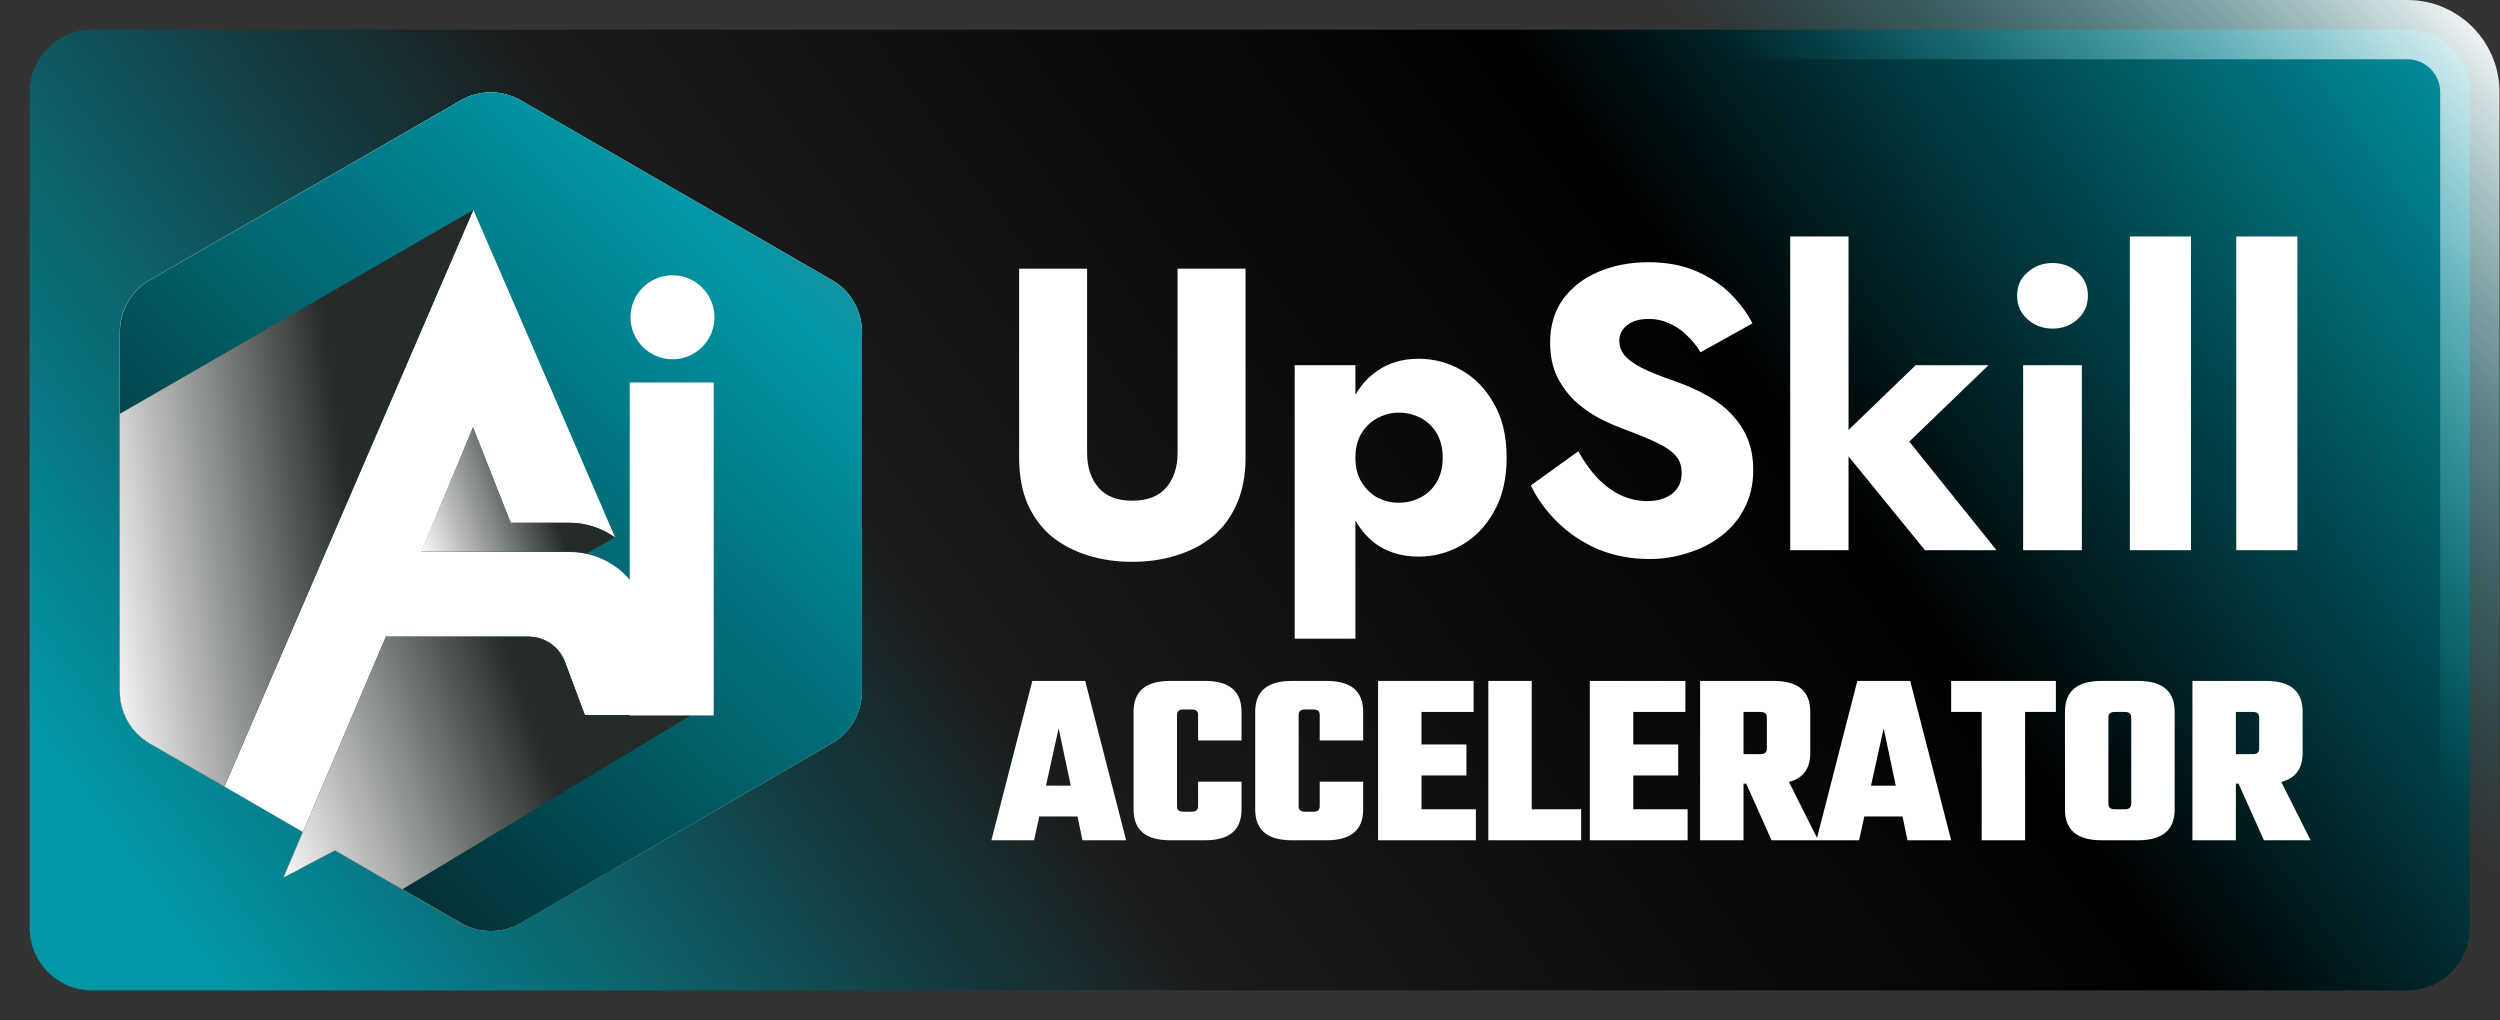
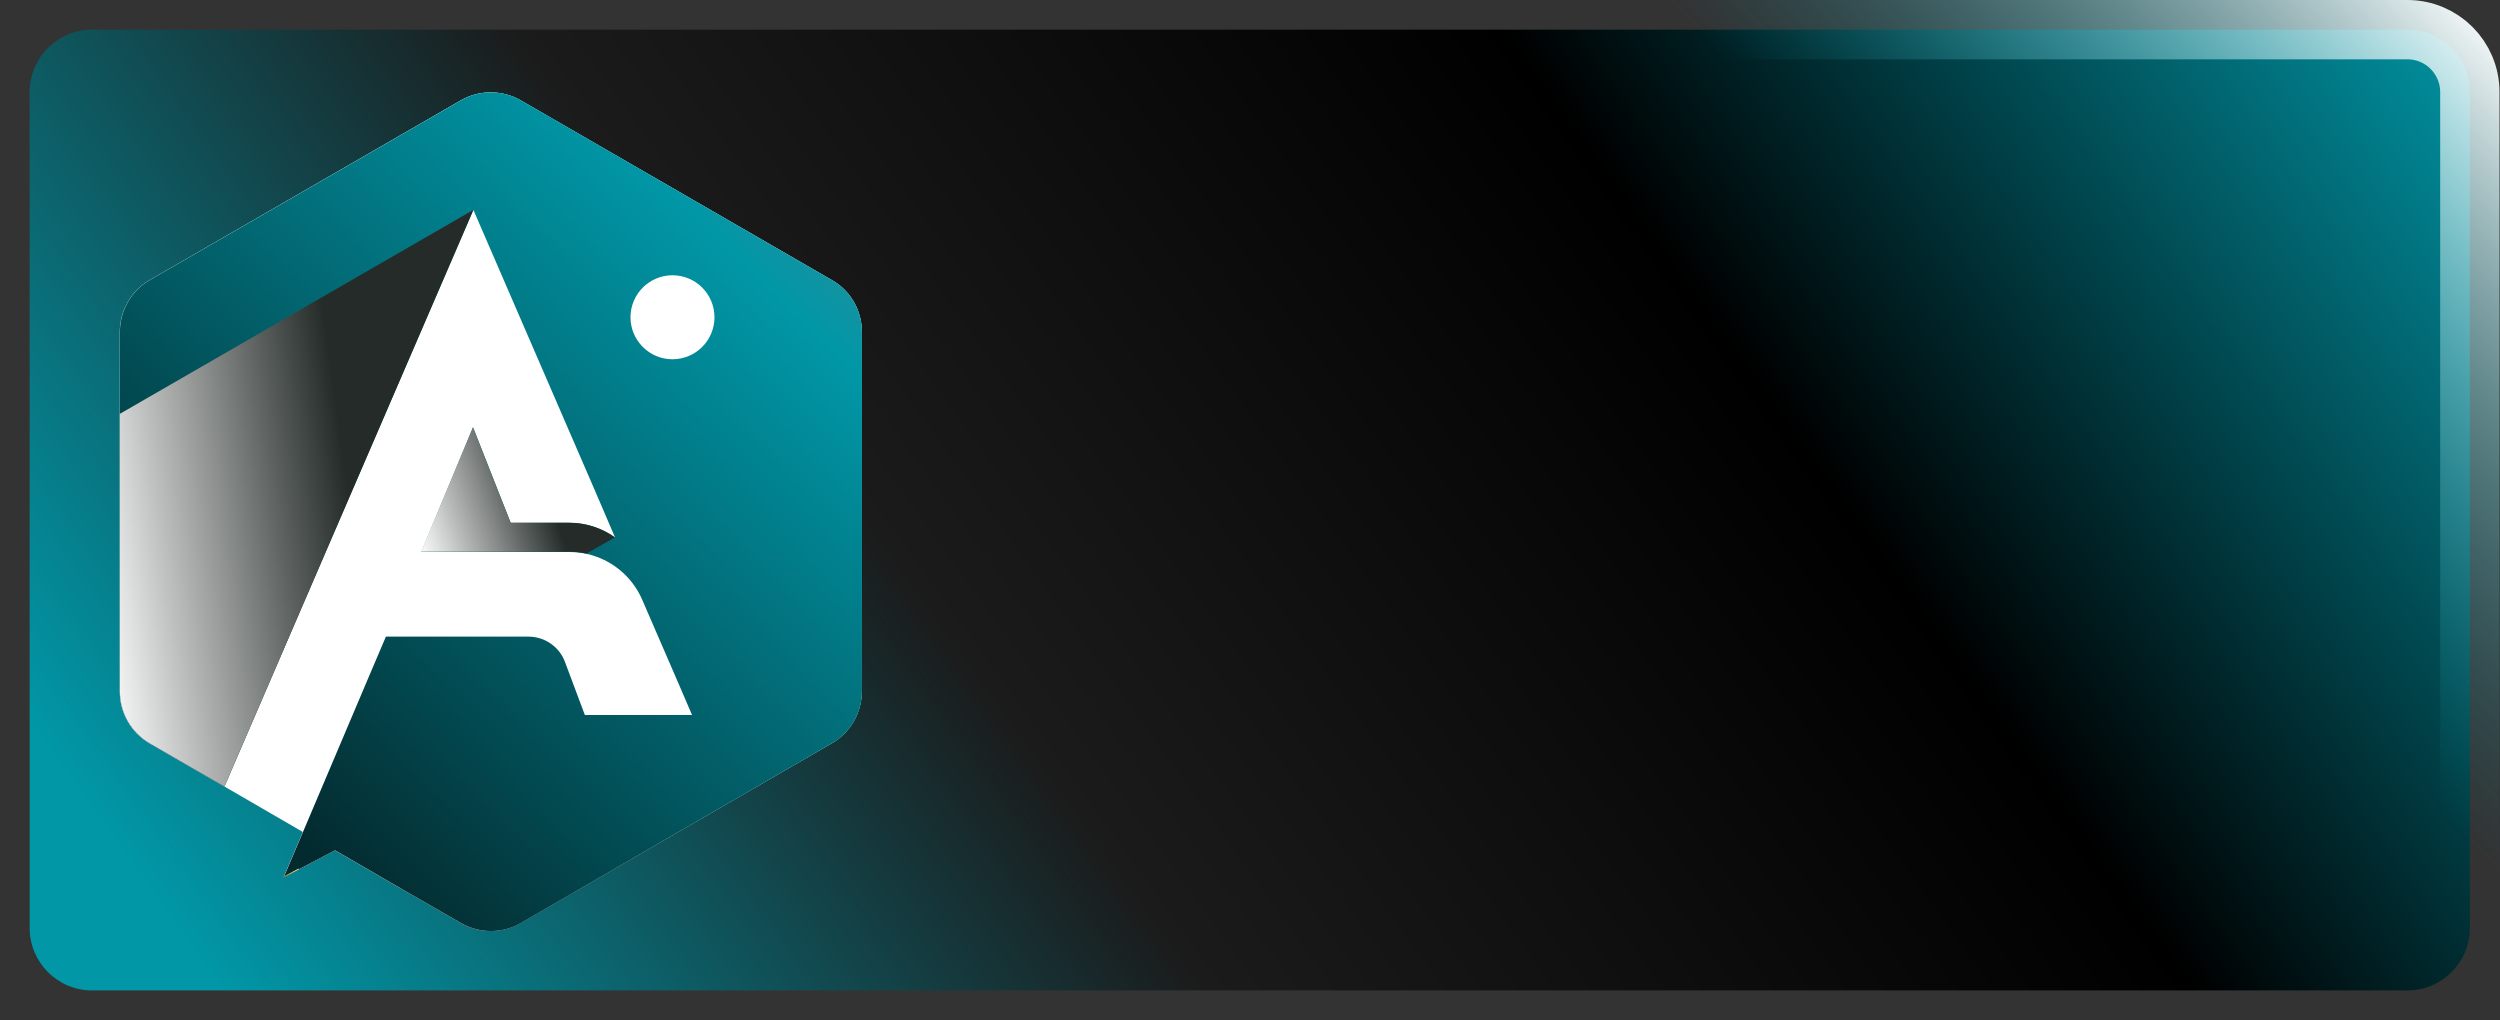
<svg xmlns="http://www.w3.org/2000/svg" width="2548" height="1040" viewBox="0 0 2548 1040" fill="none">
  <rect x="0" y="0" width="2548" height="1040" fill="#333333" stroke="none" />
  <g clip-path="url(#clip0_362_488)">
    <path d="M93.883 30.235H2453.61C2488.77 30.235 2517.26 58.731 2517.26 93.883V945.792C2517.26 980.945 2488.77 1009.44 2453.61 1009.44H93.883C58.731 1009.44 30.235 980.945 30.235 945.792V93.883C30.235 58.731 58.731 30.235 93.883 30.235Z" fill="url(#paint0_linear_362_488)" stroke="url(#paint1_linear_362_488)" stroke-width="60.469" />
-     <path d="M1103.24 856.393L1098.18 832.111H1059.23L1053.92 856.393H1010.42L1052.15 694.008H1106.03L1147.76 856.393H1103.24ZM1066.06 800.747H1091.35L1078.96 742.319L1066.06 800.747ZM1265.37 754.713H1221.1V728.66C1221.1 724.951 1219 723.096 1214.78 723.096H1205.93C1201.71 723.096 1199.6 724.951 1199.6 728.66V821.741C1199.6 825.451 1201.71 827.306 1205.93 827.306H1214.78C1219 827.306 1221.1 825.451 1221.1 821.741V796.7H1265.37V825.029C1265.37 845.939 1252.97 856.393 1228.19 856.393H1192.52C1167.73 856.393 1155.34 845.939 1155.34 825.029V725.372C1155.34 704.463 1167.73 694.008 1192.52 694.008H1228.19C1252.97 694.008 1265.37 704.463 1265.37 725.372V754.713ZM1389.34 754.713H1345.07V728.66C1345.07 724.951 1342.96 723.096 1338.75 723.096H1329.9C1325.68 723.096 1323.57 724.951 1323.57 728.66V821.741C1323.57 825.451 1325.68 827.306 1329.9 827.306H1338.75C1342.96 827.306 1345.07 825.451 1345.07 821.741V796.7H1389.34V825.029C1389.34 845.939 1376.94 856.393 1352.15 856.393H1316.49C1291.7 856.393 1279.31 845.939 1279.31 825.029V725.372C1279.31 704.463 1291.7 694.008 1316.49 694.008H1352.15C1376.94 694.008 1389.34 704.463 1389.34 725.372V754.713ZM1448.81 824.776H1504.2V856.393H1404.54V694.008H1501.92V725.625H1448.81V758.76H1494.59V790.377H1448.81V824.776ZM1561.16 824.776H1611.5V856.393H1516.9V694.008H1561.16V824.776ZM1664.63 824.776H1720.02V856.393H1620.37V694.008H1717.75V725.625H1664.63V758.76H1710.41V790.377H1664.63V824.776ZM1776.99 798.724V856.393H1732.73V694.008H1807.85C1832.64 694.008 1845.03 704.463 1845.03 725.372V767.36C1845.03 783.379 1837.78 793.244 1823.28 796.953L1853.12 856.393H1805.57L1779.77 798.724H1776.99ZM1794.44 725.625H1776.99V768.624H1794.44C1798.66 768.624 1800.77 766.77 1800.77 763.06V731.19C1800.77 727.48 1798.66 725.625 1794.44 725.625ZM1944.1 856.393L1939.04 832.111H1900.09L1894.78 856.393H1851.27L1893 694.008H1946.88L1988.61 856.393H1944.1ZM1906.92 800.747H1932.21L1919.82 742.319L1906.92 800.747ZM2095.35 694.008V725.625H2063.98V856.393H2019.72V725.625H1988.61V694.008H2095.35ZM2141.8 694.008H2179.23C2204.02 694.008 2216.41 704.463 2216.41 725.372V825.029C2216.41 845.939 2204.02 856.393 2179.23 856.393H2141.8C2117.01 856.393 2104.61 845.939 2104.61 825.029V725.372C2104.61 704.463 2117.01 694.008 2141.8 694.008ZM2172.15 819.212V731.19C2172.15 727.48 2170.04 725.625 2165.82 725.625H2155.2C2150.99 725.625 2148.88 727.48 2148.88 731.19V819.212C2148.88 822.921 2150.99 824.776 2155.2 824.776H2165.82C2170.04 824.776 2172.15 822.921 2172.15 819.212ZM2278.79 798.724V856.393H2234.53V694.008H2309.65C2334.44 694.008 2346.83 704.463 2346.83 725.372V767.36C2346.83 783.379 2339.58 793.244 2325.08 796.953L2354.93 856.393H2307.37L2281.57 798.724H2278.79ZM2296.24 725.625H2278.79V768.624H2296.24C2300.46 768.624 2302.57 766.77 2302.57 763.06V731.19C2302.57 727.48 2300.46 725.625 2296.24 725.625Z" fill="white" />
-     <path d="M1038.7 273.819H1107.97V461.548C1107.97 476.031 1111.79 487.781 1119.45 496.798C1127.1 505.816 1138.57 510.325 1153.88 510.325C1169.45 510.325 1181.07 505.816 1188.72 496.798C1196.37 487.781 1200.19 476.031 1200.19 461.548V273.819H1269.46V466.467C1269.46 484.502 1266.46 500.214 1260.45 513.604C1254.71 526.993 1246.51 538.06 1235.85 546.805C1225.47 555.276 1213.17 561.697 1198.96 566.069C1185.03 570.442 1170 572.628 1153.88 572.628C1137.75 572.628 1122.72 570.442 1108.79 566.069C1094.85 561.697 1082.56 555.276 1071.9 546.805C1061.51 538.06 1053.32 526.993 1047.31 513.604C1041.57 500.214 1038.7 484.502 1038.7 466.467V273.819ZM1381.43 650.916H1319.54V372.192H1381.43V650.916ZM1535.55 466.467C1535.55 488.327 1531.18 506.772 1522.44 521.801C1513.97 536.831 1502.9 548.171 1489.24 555.822C1475.85 563.473 1461.36 567.299 1445.79 567.299C1429.39 567.299 1415.18 563.2 1403.16 555.002C1391.41 546.531 1382.39 534.781 1376.11 519.752C1369.82 504.45 1366.68 486.688 1366.68 466.467C1366.68 445.972 1369.82 428.21 1376.11 413.181C1382.39 398.152 1391.41 386.538 1403.16 378.341C1415.18 369.869 1429.39 365.634 1445.79 365.634C1461.36 365.634 1475.85 369.46 1489.24 377.111C1502.9 384.762 1513.97 396.102 1522.44 411.132C1531.18 425.888 1535.55 444.333 1535.55 466.467ZM1470.38 466.467C1470.38 456.629 1468.33 448.295 1464.23 441.463C1460.13 434.632 1454.67 429.44 1447.84 425.888C1441.01 422.335 1433.49 420.559 1425.29 420.559C1418.19 420.559 1411.22 422.335 1404.39 425.888C1397.83 429.167 1392.37 434.222 1387.99 441.053C1383.62 447.885 1381.43 456.356 1381.43 466.467C1381.43 476.577 1383.62 485.048 1387.99 491.88C1392.37 498.711 1397.83 503.903 1404.39 507.455C1411.22 510.734 1418.19 512.374 1425.29 512.374C1433.49 512.374 1441.01 510.598 1447.84 507.045C1454.67 503.493 1460.13 498.301 1464.23 491.47C1468.33 484.638 1470.38 476.304 1470.38 466.467ZM1608.59 459.908C1614.33 470.292 1620.75 479.31 1627.85 486.961C1635.23 494.612 1643.16 500.487 1651.63 504.586C1660.37 508.685 1669.53 510.734 1679.09 510.734C1689.2 510.734 1697.54 508.275 1704.09 503.356C1710.65 498.165 1713.93 491.196 1713.93 482.452C1713.93 475.074 1712.02 469.199 1708.19 464.827C1704.37 460.182 1698.22 455.809 1689.75 451.711C1681.28 447.612 1670.07 442.966 1656.14 437.774C1649.31 435.315 1641.38 431.899 1632.36 427.527C1623.62 423.155 1615.28 417.553 1607.36 410.722C1599.44 403.617 1592.88 395.146 1587.69 385.309C1582.49 375.198 1579.9 363.038 1579.9 348.829C1579.9 331.886 1584.27 317.267 1593.01 304.97C1602.03 292.674 1614.05 283.383 1629.08 277.098C1644.39 270.54 1661.33 267.261 1679.91 267.261C1699.04 267.261 1715.57 270.403 1729.51 276.688C1743.72 282.973 1755.47 290.898 1764.76 300.462C1774.05 310.026 1781.15 319.726 1786.07 329.564L1733.2 359.076C1729.1 352.244 1724.31 346.369 1718.85 341.451C1713.66 336.259 1707.78 332.296 1701.22 329.564C1694.94 326.558 1688.11 325.055 1680.73 325.055C1670.89 325.055 1663.38 327.241 1658.19 331.613C1652.99 335.712 1650.4 340.904 1650.4 347.189C1650.4 353.747 1652.86 359.486 1657.78 364.404C1662.97 369.323 1670.21 373.832 1679.5 377.931C1689.06 382.03 1700.54 386.402 1713.93 391.047C1724.04 394.873 1733.47 399.381 1742.21 404.573C1750.96 409.492 1758.61 415.504 1765.17 422.608C1772 429.713 1777.33 437.911 1781.15 447.202C1784.98 456.493 1786.89 467.15 1786.89 479.173C1786.89 493.656 1783.89 506.636 1777.87 518.112C1772.14 529.316 1764.21 538.744 1754.1 546.395C1744.26 554.046 1732.92 559.784 1720.08 563.61C1707.51 567.709 1694.53 569.758 1681.14 569.758C1662.56 569.758 1645.21 566.479 1629.08 559.921C1613.24 553.09 1599.44 543.935 1587.69 532.459C1575.94 520.982 1566.78 508.412 1560.22 494.749L1608.59 459.908ZM1824.6 241.028H1884.03V560.741H1824.6V241.028ZM1952.49 372.192H2026.68L1945.93 450.071L2034.87 560.741H1961.91L1871.74 450.071L1952.49 372.192ZM2055.84 301.282C2055.84 291.444 2059.39 283.52 2066.5 277.508C2073.6 271.223 2082.07 268.081 2091.91 268.081C2102.02 268.081 2110.49 271.223 2117.32 277.508C2124.43 283.52 2127.98 291.444 2127.98 301.282C2127.98 311.119 2124.43 319.18 2117.32 325.465C2110.49 331.75 2102.02 334.892 2091.91 334.892C2082.07 334.892 2073.6 331.75 2066.5 325.465C2059.39 319.18 2055.84 311.119 2055.84 301.282ZM2061.99 372.192H2121.83V560.741H2061.99V372.192ZM2170.76 241.028H2233.06V560.741H2170.76V241.028ZM2279.19 241.028H2341.49V560.741H2279.19V241.028Z" fill="white" />
    <path d="M878.516 338.298V704.585C878.516 726.378 866.845 746.615 848.016 757.512L530.872 940.733C512.043 951.63 488.7 951.63 469.715 940.733L409.959 906.331L341.489 866.635L289.202 894.033L300.873 866.635L308.809 847.955L375.413 690.886L393.308 648.856H538.653C555.148 648.856 570.087 659.13 575.845 674.697L596.075 728.713H705.317L692.556 698.981L654.586 611.34C644.16 587.211 622.841 569.932 597.787 564.484C592.185 563.238 586.271 562.615 580.358 562.615H429.411L441.705 532.883L482.165 435.59L520.446 532.727L520.913 532.883H580.202C597.32 532.883 613.504 538.331 626.887 547.827L607.59 502.839L482.476 213.919L244.385 765.451L228.823 801.566L205.014 787.867L152.728 757.668C133.898 746.771 122.227 726.534 122.227 704.74V338.298C122.227 316.504 133.898 296.267 152.728 285.371L469.715 102.305C488.545 91.408 511.887 91.408 530.872 102.305L848.016 285.526C867.001 296.267 878.516 316.504 878.516 338.298Z" fill="url(#paint2_linear_362_488)" />
    <path d="M304.141 885.317L304.919 885.784L289.202 894.034L289.668 892.944L304.141 885.317Z" fill="url(#paint3_linear_362_488)" />
    <g style="mix-blend-mode:multiply">
      <path d="M482.476 213.919L244.385 765.452L228.824 801.567L205.015 787.868L152.728 757.668C133.898 746.771 122.227 726.535 122.227 704.741V421.736L482.476 213.919Z" fill="url(#paint4_linear_362_488)" />
    </g>
    <g style="mix-blend-mode:multiply">
      <path d="M482.009 435.435L520.29 532.572L520.757 532.727H580.046C597.164 532.727 613.348 538.176 626.731 547.671L597.631 564.172C592.029 562.927 586.115 562.304 580.202 562.304H429.255L441.549 532.572L482.009 435.435Z" fill="url(#paint5_linear_362_488)" />
    </g>
    <g style="mix-blend-mode:multiply">
      <path d="M705.161 728.403L410.115 906.331L341.488 866.636L289.202 894.034L300.873 866.636L308.809 847.956L375.412 690.887L393.308 648.856H538.653C555.148 648.856 570.087 659.13 575.845 674.697L596.075 728.714H705.161V728.403Z" fill="url(#paint6_linear_362_488)" />
    </g>
    <path d="M878.36 704.585V338.298C878.36 316.504 866.845 296.267 847.86 285.526L530.716 102.305C511.731 91.408 488.389 91.408 469.559 102.305L152.572 285.371C133.742 296.267 122.071 316.504 122.071 338.298V704.741C122.071 726.534 133.742 746.771 152.572 757.668L204.858 787.867L228.667 801.566L308.654 847.955L300.717 866.635L289.046 894.033L341.333 866.635L409.803 906.331L469.559 940.734C488.545 951.63 511.887 951.63 530.716 940.734L847.86 757.512C866.689 746.615 878.36 726.378 878.36 704.585Z" fill="white" />
    <path d="M878.517 338.298V704.585C878.517 726.379 866.845 746.615 848.016 757.512L530.872 940.734C512.043 951.63 488.701 951.63 469.716 940.734L409.96 906.331L341.489 866.635L289.202 894.033L300.873 866.635L308.81 847.955L375.413 690.886L393.309 648.856H538.653C555.148 648.856 570.087 659.13 575.845 674.697L596.075 728.714H705.317L692.557 698.981L654.586 611.34C644.16 587.211 622.841 569.932 597.787 564.484C592.185 563.238 586.271 562.616 580.358 562.616H429.411L441.705 532.883L482.165 435.59L520.446 532.727L520.913 532.883H580.202C597.32 532.883 613.504 538.331 626.887 547.827L607.591 502.839L482.476 213.919L244.385 765.451L228.824 801.566L205.014 787.867L152.728 757.668C133.898 746.771 122.227 726.534 122.227 704.741V338.298C122.227 316.504 133.898 296.267 152.728 285.371L469.716 102.305C488.545 91.408 511.887 91.408 530.872 102.305L848.016 285.526C867.001 296.267 878.517 316.504 878.517 338.298Z" fill="url(#paint7_linear_362_488)" />
    <path d="M304.141 885.317L304.919 885.784L289.201 894.034L289.668 892.944L304.141 885.317Z" fill="url(#paint8_linear_362_488)" />
    <g style="mix-blend-mode:multiply">
      <path d="M482.476 213.919L244.385 765.452L228.824 801.567L205.014 787.868L152.728 757.668C133.898 746.771 122.227 726.534 122.227 704.741V421.736L482.476 213.919Z" fill="url(#paint9_linear_362_488)" />
    </g>
    <g style="mix-blend-mode:multiply">
      <path d="M482.009 435.435L520.29 532.572L520.757 532.727H580.046C597.164 532.727 613.348 538.176 626.731 547.671L597.631 564.172C592.029 562.927 586.115 562.304 580.202 562.304H429.255L441.549 532.572L482.009 435.435Z" fill="url(#paint10_linear_362_488)" />
    </g>
    <g style="mix-blend-mode:multiply">
-       <path d="M705.161 728.403L410.114 906.331L341.488 866.636L289.201 894.034L300.873 866.636L308.809 847.956L375.412 690.887L393.308 648.856H538.653C555.148 648.856 570.087 659.13 575.845 674.697L596.074 728.714H705.161V728.403Z" fill="url(#paint11_linear_362_488)" />
-     </g>
-     <path d="M727.416 389.825H641.827V729.182H727.416V389.825Z" fill="white" />
+       </g>
    <path d="M685.399 366.163C709.033 366.163 728.193 346.997 728.193 323.355C728.193 299.712 709.033 280.546 685.399 280.546C661.764 280.546 642.605 299.712 642.605 323.355C642.605 346.997 661.764 366.163 685.399 366.163Z" fill="white" />
  </g>
  <defs>
    <linearGradient id="paint0_linear_362_488" x1="275" y1="1078" x2="2260.18" y2="-352.939" gradientUnits="userSpaceOnUse">
      <stop stop-color="#0197A7" />
      <stop offset="0.333" stop-color="#1B1B1B" />
      <stop offset="0.667" />
      <stop offset="1" stop-color="#0197A7" />
    </linearGradient>
    <linearGradient id="paint1_linear_362_488" x1="2454.23" y1="-76.074" x2="599.445" y2="1689.15" gradientUnits="userSpaceOnUse">
      <stop stop-color="white" />
      <stop offset="0.234" stop-color="#0197A7" stop-opacity="0" />
      <stop offset="1" stop-color="#7EB3B9" stop-opacity="0" />
    </linearGradient>
    <linearGradient id="paint2_linear_362_488" x1="830.528" y1="-646.202" x2="-175.016" y2="398.362" gradientUnits="userSpaceOnUse">
      <stop stop-color="#F3625C" />
      <stop offset="0.488" stop-color="#0197A7" />
      <stop offset="1" stop-color="#032A2E" />
    </linearGradient>
    <linearGradient id="paint3_linear_362_488" x1="302.36" y1="884.864" x2="290.549" y2="895.264" gradientUnits="userSpaceOnUse">
      <stop offset="0.111" stop-color="#F8E67D" />
      <stop offset="0.245" stop-color="#F4E078" />
      <stop offset="0.418" stop-color="#E9D069" />
      <stop offset="0.611" stop-color="#D8B651" />
      <stop offset="0.655" stop-color="#D3AF4A" />
      <stop offset="0.813" stop-color="#C0932F" />
      <stop offset="1" stop-color="#A56C0B" />
    </linearGradient>
    <linearGradient id="paint4_linear_362_488" x1="-36.299" y1="811.162" x2="388.815" y2="753.999" gradientUnits="userSpaceOnUse">
      <stop offset="0.356" stop-color="white" />
      <stop offset="1" stop-color="#242B29" />
    </linearGradient>
    <linearGradient id="paint5_linear_362_488" x1="342.357" y1="566.274" x2="555.477" y2="494.569" gradientUnits="userSpaceOnUse">
      <stop offset="0.356" stop-color="white" />
      <stop offset="1" stop-color="#242B29" />
    </linearGradient>
    <linearGradient id="paint6_linear_362_488" x1="106.161" y1="910.535" x2="550.142" y2="753.21" gradientUnits="userSpaceOnUse">
      <stop offset="0.356" stop-color="white" />
      <stop offset="1" stop-color="#242B29" />
    </linearGradient>
    <linearGradient id="paint7_linear_362_488" x1="830.529" y1="-646.202" x2="-175.016" y2="398.362" gradientUnits="userSpaceOnUse">
      <stop stop-color="#F3625C" />
      <stop offset="0.488" stop-color="#0197A7" />
      <stop offset="1" stop-color="#032A2E" />
    </linearGradient>
    <linearGradient id="paint8_linear_362_488" x1="302.36" y1="884.864" x2="290.549" y2="895.264" gradientUnits="userSpaceOnUse">
      <stop offset="0.111" stop-color="#F8E67D" />
      <stop offset="0.245" stop-color="#F4E078" />
      <stop offset="0.418" stop-color="#E9D069" />
      <stop offset="0.611" stop-color="#D8B651" />
      <stop offset="0.655" stop-color="#D3AF4A" />
      <stop offset="0.813" stop-color="#C0932F" />
      <stop offset="1" stop-color="#A56C0B" />
    </linearGradient>
    <linearGradient id="paint9_linear_362_488" x1="-36.299" y1="811.161" x2="388.815" y2="753.999" gradientUnits="userSpaceOnUse">
      <stop offset="0.356" stop-color="white" />
      <stop offset="1" stop-color="#242B29" />
    </linearGradient>
    <linearGradient id="paint10_linear_362_488" x1="342.357" y1="566.274" x2="555.477" y2="494.569" gradientUnits="userSpaceOnUse">
      <stop offset="0.356" stop-color="white" />
      <stop offset="1" stop-color="#242B29" />
    </linearGradient>
    <linearGradient id="paint11_linear_362_488" x1="106.16" y1="910.535" x2="550.142" y2="753.21" gradientUnits="userSpaceOnUse">
      <stop offset="0.356" stop-color="white" />
      <stop offset="1" stop-color="#242B29" />
    </linearGradient>
    <clipPath id="clip0_362_488">
      <rect width="2547.5" height="1039.61" fill="white" />
    </clipPath>
  </defs>
</svg>